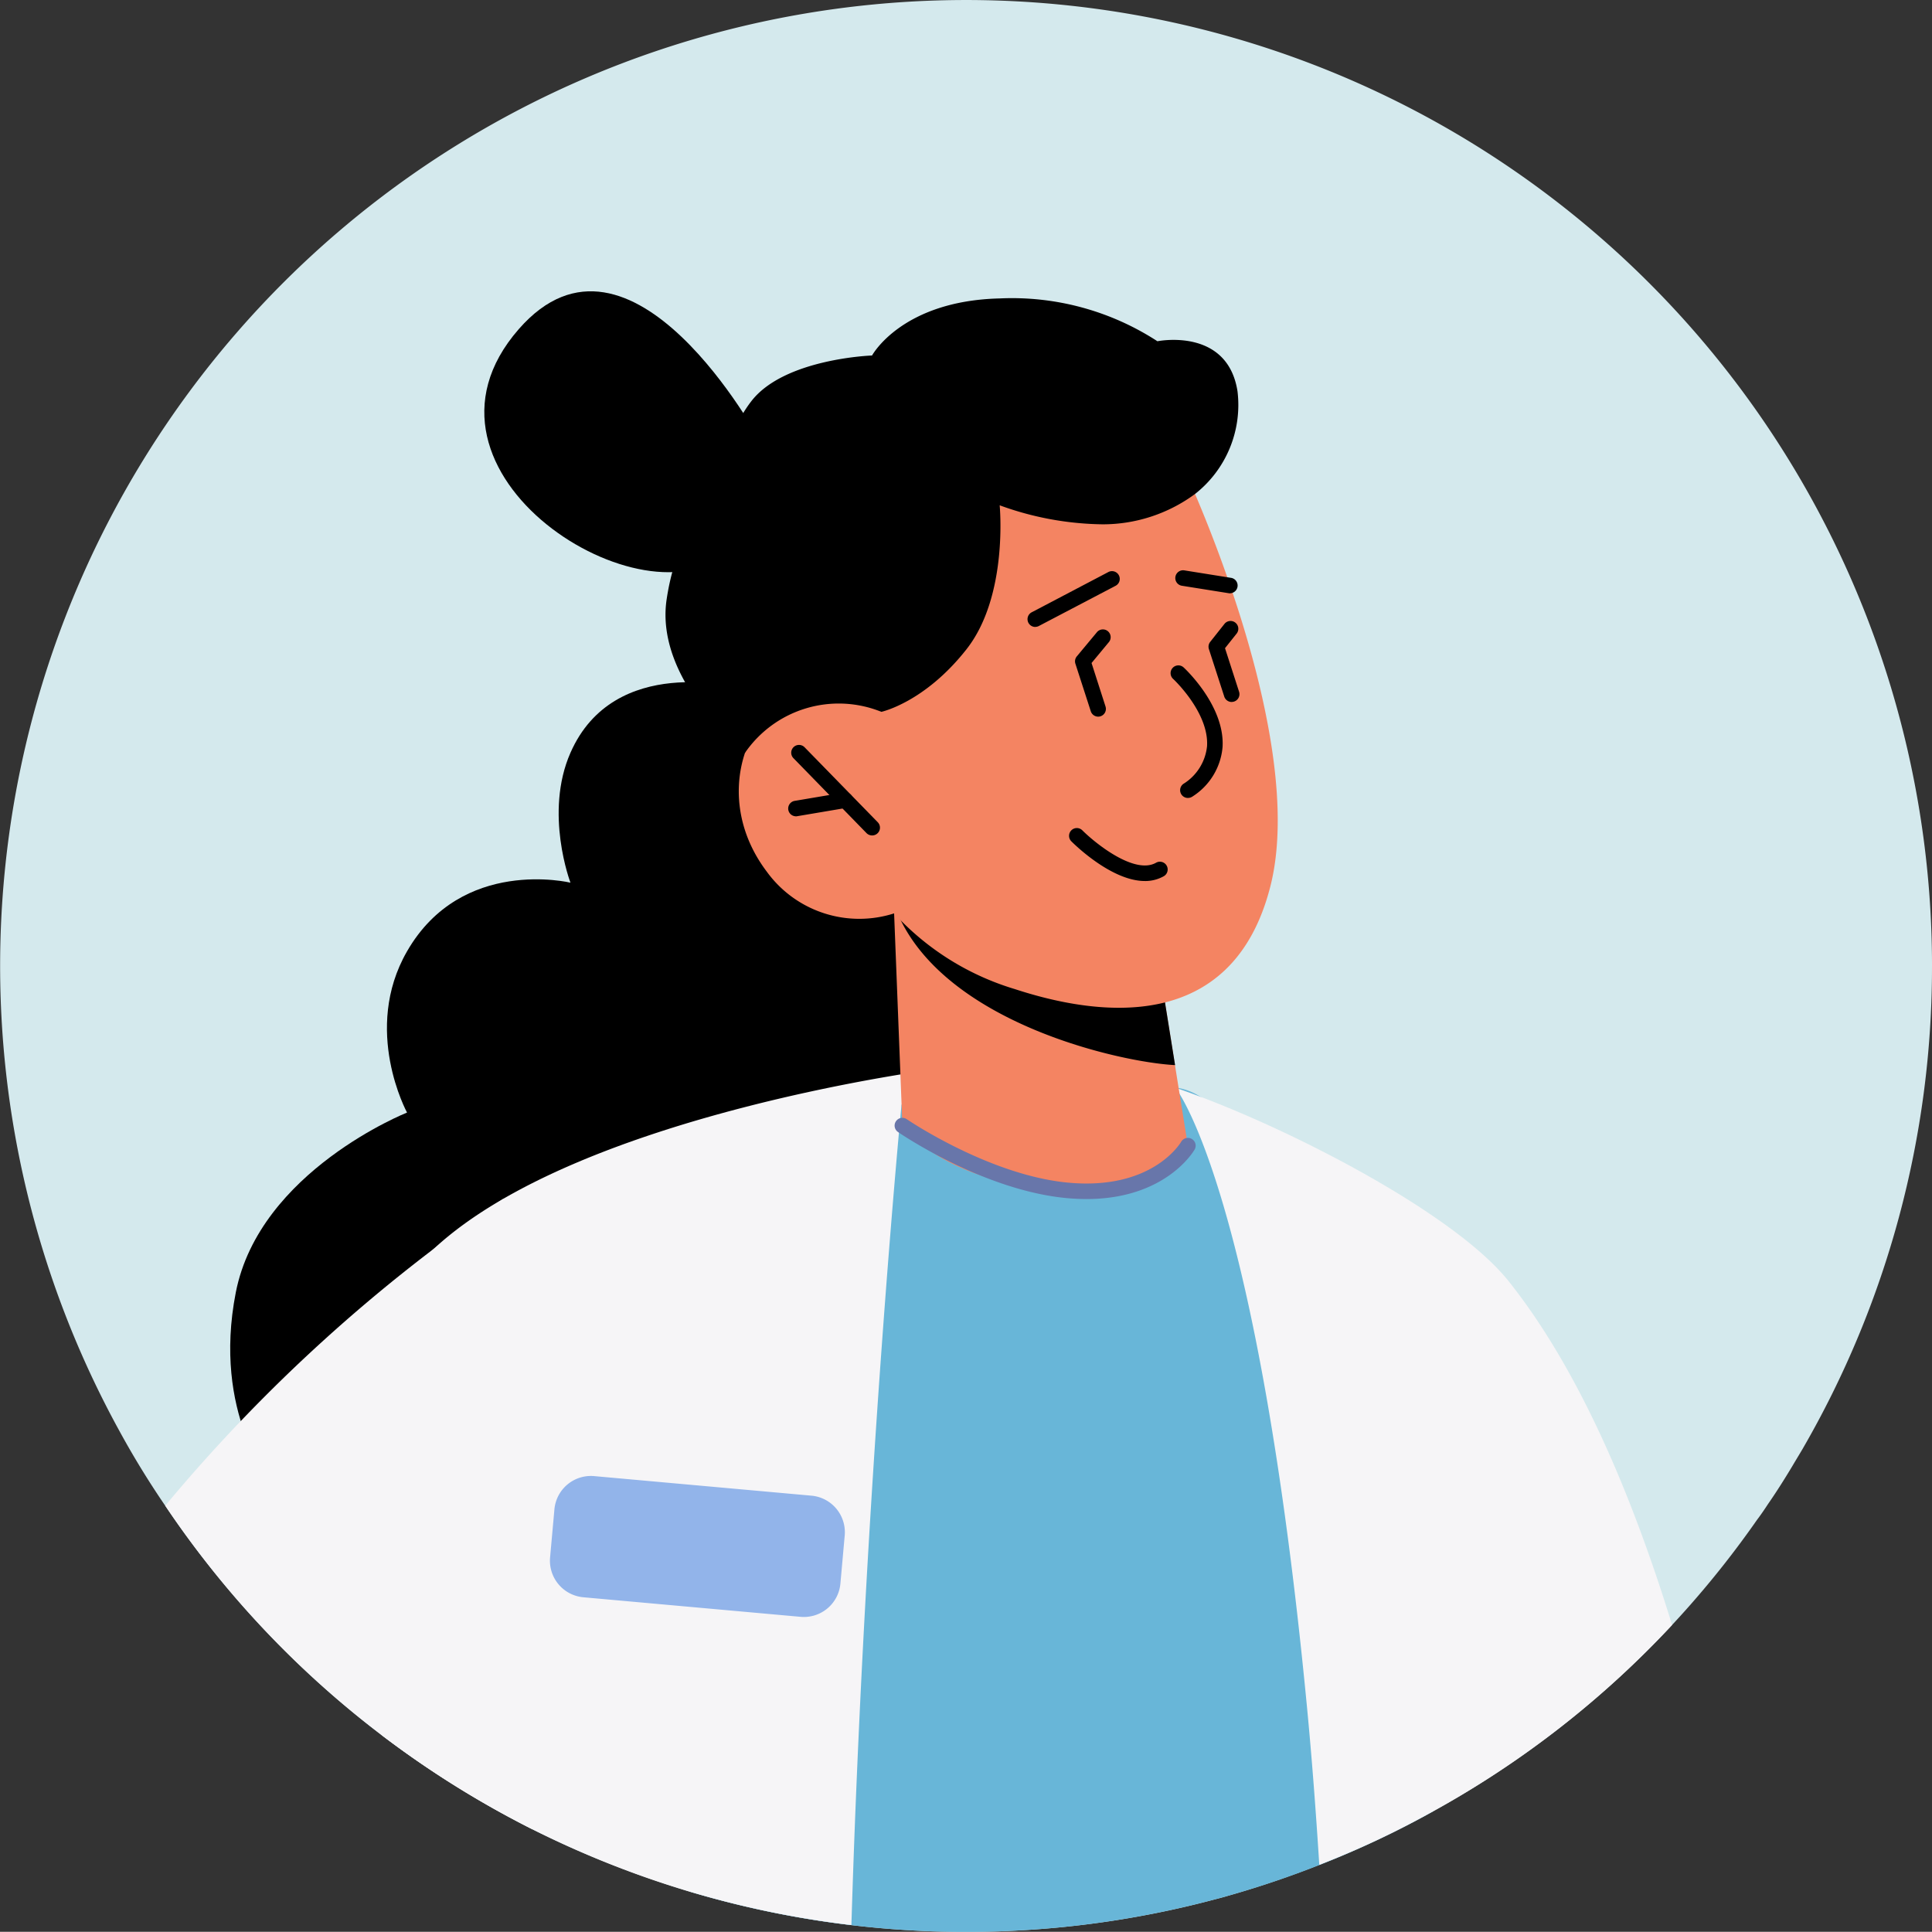
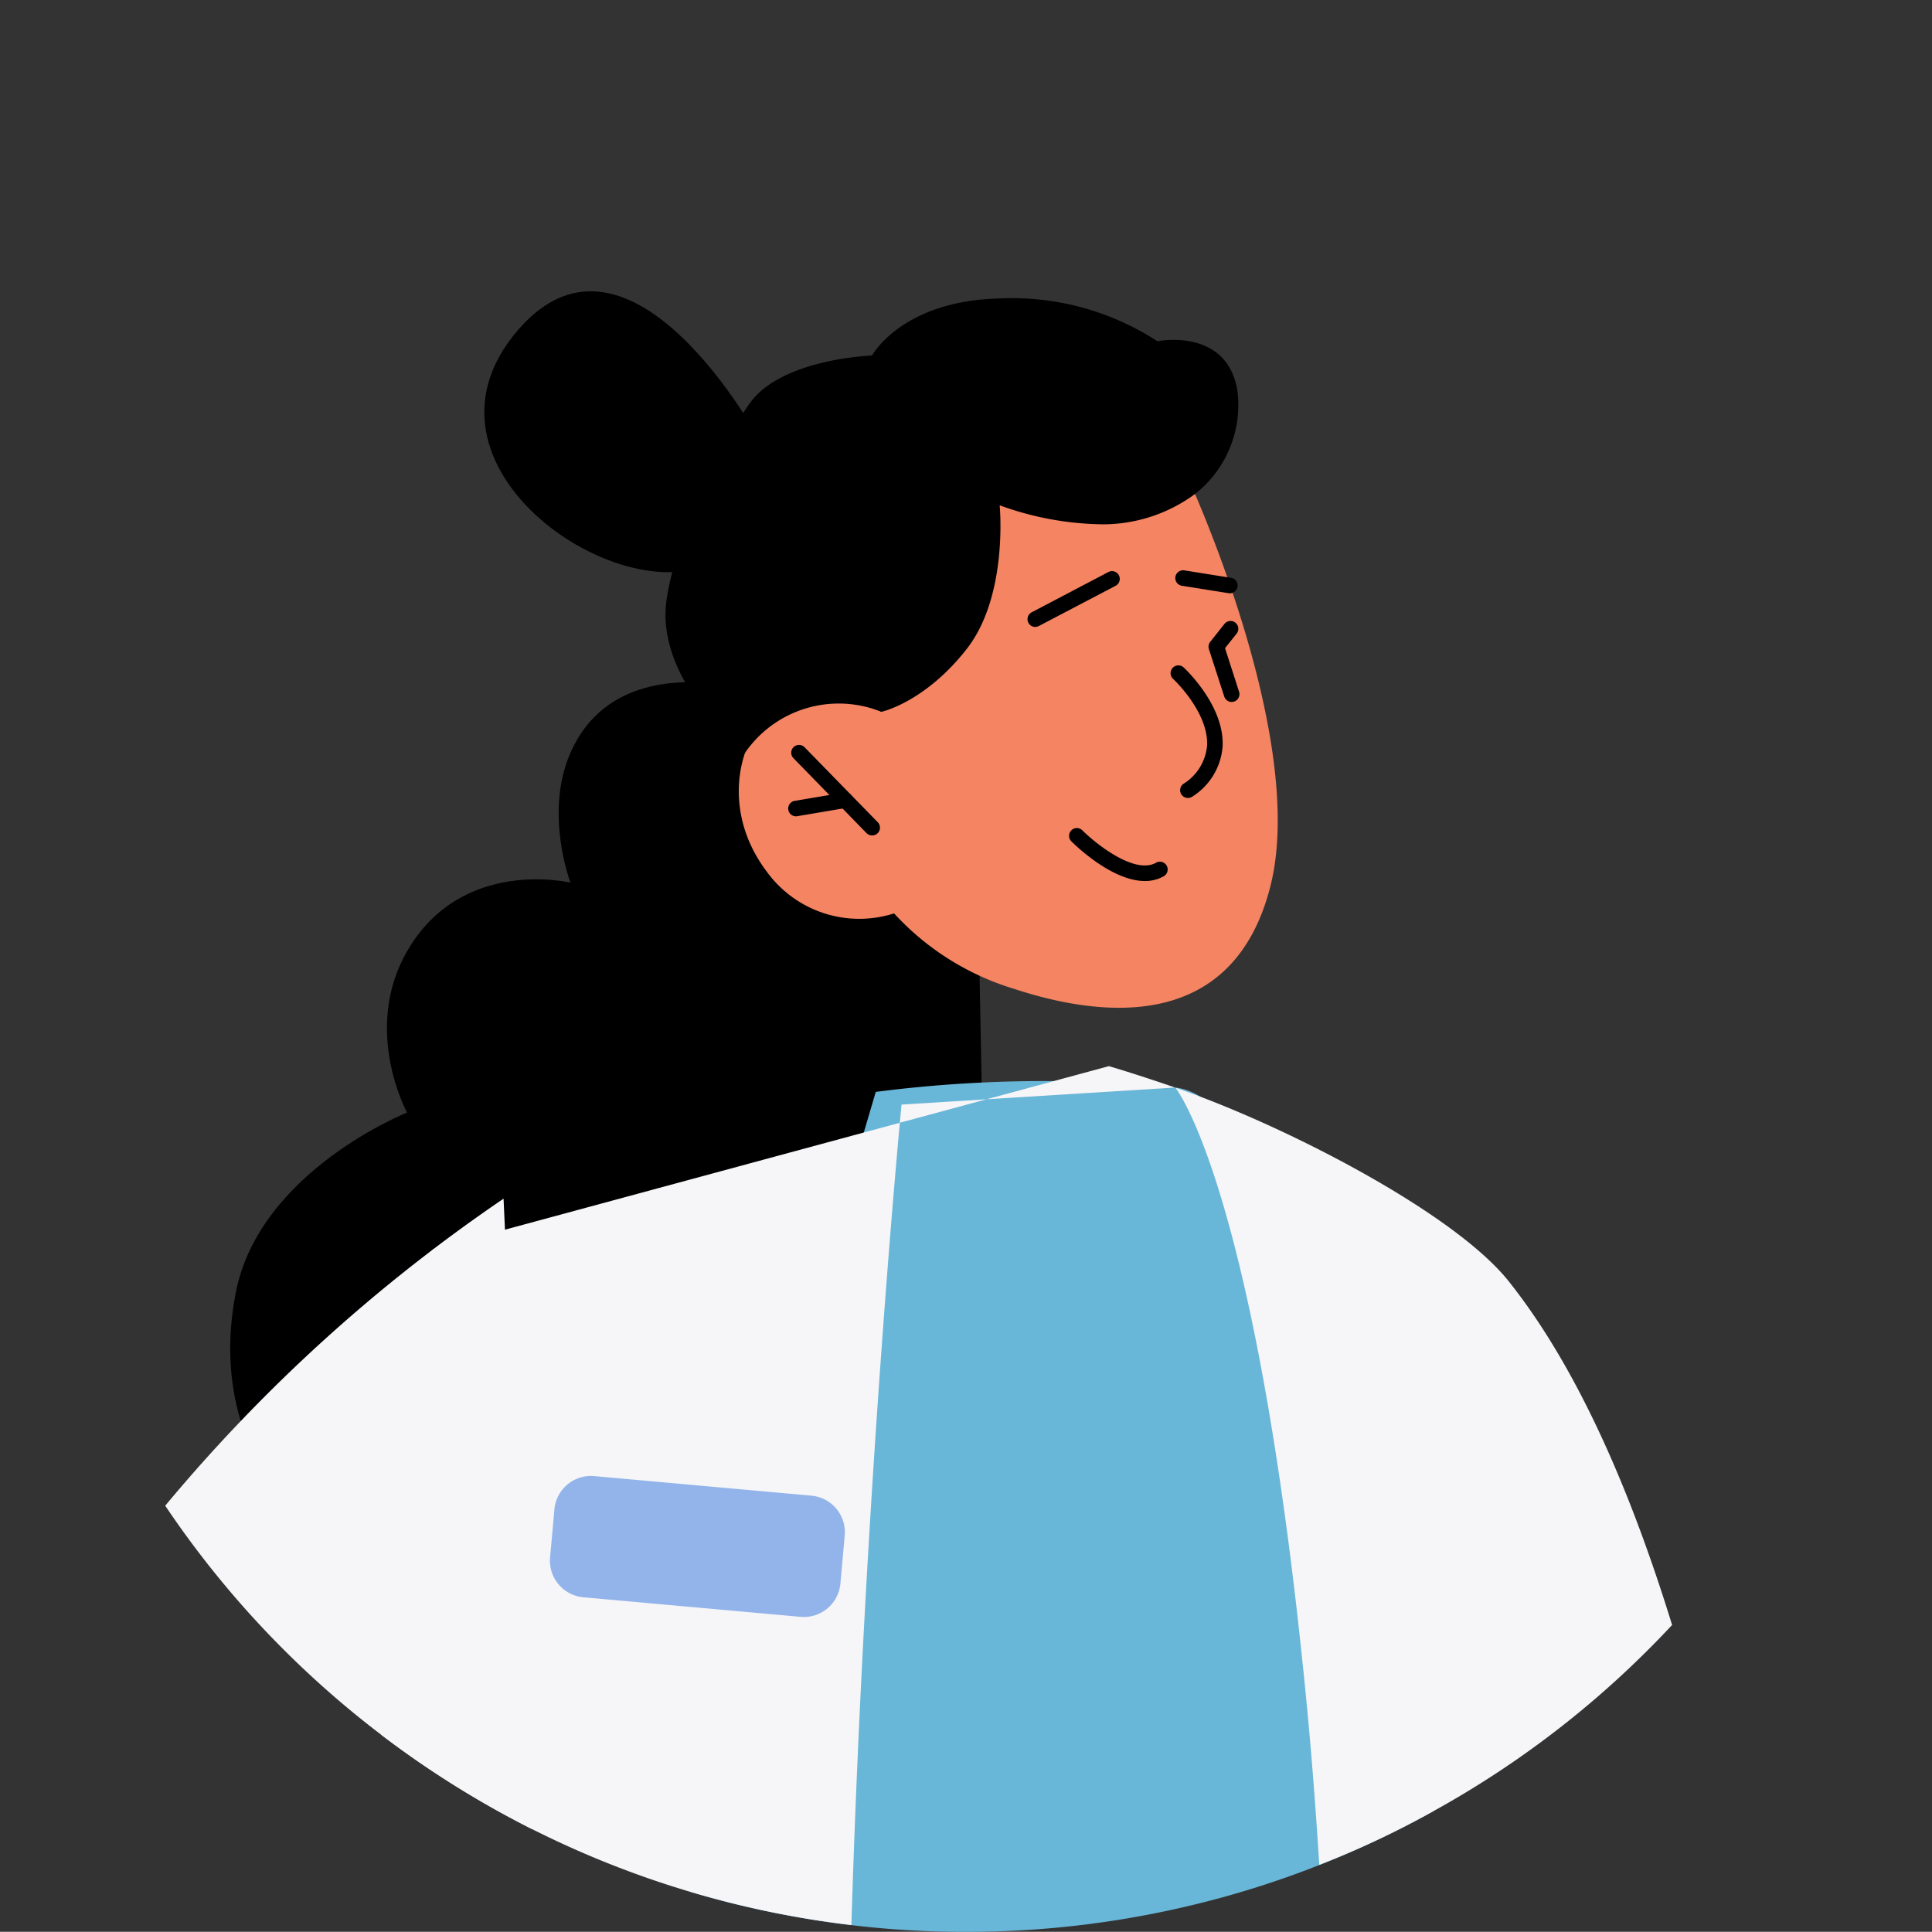
<svg xmlns="http://www.w3.org/2000/svg" id="グループ_23" data-name="グループ 23" width="138.268" height="138.254" viewBox="0 0 138.268 138.254">
  <rect x="0" y="0" width="138.268" height="138.254" fill="#333333" stroke="none" />
  <defs>
    <clipPath id="clip-path">
      <rect id="長方形_19" data-name="長方形 19" width="138.268" height="138.254" fill="none" />
    </clipPath>
  </defs>
  <g id="グループ_22" data-name="グループ 22" transform="translate(0 0)" clip-path="url(#clip-path)">
-     <path id="パス_35" data-name="パス 35" d="M138.268,69.127a68.764,68.764,0,0,1-9.3,34.634c-.227.383-.468.78-.695,1.163-.553.922-1.134,1.843-1.744,2.722-.241.369-.5.751-.78,1.12a68.7,68.7,0,0,1-23.194,20.869,64.562,64.562,0,0,1-8.138,3.828,68.966,68.966,0,0,1-6.578,2.226c-.326.1-.666.184-.992.269a68.852,68.852,0,0,1-17.721,2.3,68.784,68.784,0,0,1-19.706-2.864,70.266,70.266,0,0,1-11.327-4.48,69.563,69.563,0,0,1-10.817-6.762A68.757,68.757,0,0,1,11.824,107.76a62.123,62.123,0,0,1-3.275-5.345,69.13,69.13,0,1,1,129.72-33.288" transform="translate(0 0)" fill="#d4e9ed" />
    <path id="パス_36" data-name="パス 36" d="M48.015,34.862s-8.909-2.5-12.042,4.625c-1.9,4.315,0,9.3,0,9.3S28.189,46.9,24.277,53.7c-3.237,5.617,0,11.539,0,11.539S13.725,69.426,12.023,78.105s2.553,13.613,2.553,13.613l51.195-9.19-.749-39.046Z" transform="translate(4.854 14.384)" />
    <path id="パス_37" data-name="パス 37" d="M88.225,106.84a68.383,68.383,0,0,1-14.716,6.054c-.326.1-.666.184-.992.269a68.852,68.852,0,0,1-17.721,2.3,68.011,68.011,0,0,1-8.194-.482A68.511,68.511,0,0,1,35.09,112.6l-.78-9.669L48.345,55.349a94.3,94.3,0,0,1,21.421-.312c9.187.964,16.148,37.753,18.458,51.8" transform="translate(14.331 22.795)" fill="#68b6d8" />
-     <path id="パス_38" data-name="パス 38" d="M76.136,55.351,56.558,56.57s-2.637,27.347-3.587,58.721a68.791,68.791,0,0,1-33.656-13.624c-.709-16.814-.071-31.218,3.757-34.762C33.492,57.222,59.308,53.99,59.308,53.99L71.4,53.82s1.9.553,4.735,1.531" transform="translate(7.962 22.481)" fill="#f6f5f7" />
+     <path id="パス_38" data-name="パス 38" d="M76.136,55.351,56.558,56.57s-2.637,27.347-3.587,58.721a68.791,68.791,0,0,1-33.656-13.624c-.709-16.814-.071-31.218,3.757-34.762L71.4,53.82s1.9.553,4.735,1.531" transform="translate(7.962 22.481)" fill="#f6f5f7" />
    <path id="パス_39" data-name="パス 39" d="M94.882,93.358A68.723,68.723,0,0,1,77.77,106.7a64.565,64.565,0,0,1-8.138,3.828c-.241-3.785-.525-7.613-.893-11.427-3.473-36.052-9.059-43.736-9.4-44.19,7.471,2.538,19.876,8.846,23.86,13.865,4.849,6.1,8.662,14.787,11.682,24.583" transform="translate(24.786 22.936)" fill="#f6f5f7" />
-     <path id="パス_40" data-name="パス 40" d="M45.136,46.106,45.73,61.3s2.911,4.26,11.826,4.634c6.642.279,8.605-3.2,8.605-3.2L64.038,49.5,47.852,46.6Z" transform="translate(18.853 19.259)" fill="#f48462" />
-     <path id="パス_41" data-name="パス 41" d="M45.127,45.452a4.991,4.991,0,0,0,.5,1.449c3.7,7.456,15.783,10.146,19.62,10.341l-1.2-7.468Z" transform="translate(18.85 18.985)" />
    <path id="パス_42" data-name="パス 42" d="M69.35,25.54s8.717,18.738,5.988,29.444-12.46,9.26-18.307,7.341a19.193,19.193,0,0,1-8.621-5.411A8.178,8.178,0,0,1,39.3,53.927c-3.741-4.952-1.647-10.789,1.415-12.187s6.791.749,6.791.749l-3.011-5.434S55.959,8.807,69.35,25.54" transform="translate(15.577 8.455)" fill="#f48462" />
    <path id="パス_43" data-name="パス 43" d="M60.334,43.078a.556.556,0,0,1-.326-1.008,3.6,3.6,0,0,0,1.694-2.7c.146-2.407-2.4-4.79-2.43-4.815a.556.556,0,1,1,.756-.817c.121.112,2.962,2.77,2.784,5.7a4.663,4.663,0,0,1-2.153,3.537.554.554,0,0,1-.325.1" transform="translate(24.683 14.03)" />
    <path id="パス_44" data-name="パス 44" d="M45.731,44.082a.559.559,0,0,1-.4-.167L40.1,38.55a.556.556,0,1,1,.8-.777l5.236,5.365a.556.556,0,0,1-.4.944" transform="translate(16.683 15.708)" />
    <path id="パス_45" data-name="パス 45" d="M40.33,41.712a.556.556,0,0,1-.092-1.1l3.549-.6a.548.548,0,0,1,.641.455.556.556,0,0,1-.455.641l-3.549.6a.53.53,0,0,1-.094.007" transform="translate(16.614 16.708)" />
    <path id="パス_46" data-name="パス 46" d="M63.257,30.439a.459.459,0,0,1-.088-.007L59.8,29.895a.556.556,0,1,1,.176-1.1l3.371.539a.556.556,0,0,1-.088,1.1" transform="translate(24.782 12.025)" />
    <path id="パス_47" data-name="パス 47" d="M52.427,32.823a.556.556,0,0,1-.259-1.048L57.644,28.9a.556.556,0,1,1,.515.985l-5.475,2.869a.538.538,0,0,1-.257.064" transform="translate(21.666 12.046)" />
    <path id="パス_48" data-name="パス 48" d="M62.663,37.15a.559.559,0,0,1-.53-.387l-1.1-3.4a.558.558,0,0,1,.095-.516l1.031-1.3a.557.557,0,0,1,.872.692L62.187,33.3l1.007,3.12a.557.557,0,0,1-.36.7.54.54,0,0,1-.17.027" transform="translate(25.484 13.089)" />
-     <path id="パス_49" data-name="パス 49" d="M55.925,38.013a.558.558,0,0,1-.53-.387l-1.1-3.4a.555.555,0,0,1,.1-.527l1.426-1.713a.556.556,0,1,1,.853.712L55.45,34.174l1,3.112a.555.555,0,0,1-.529.727" transform="translate(22.669 13.276)" />
    <path id="パス_50" data-name="パス 50" d="M59.389,45.591c-2.326,0-4.917-2.5-5.258-2.84a.556.556,0,0,1,.785-.788c.947.941,3.741,3.193,5.281,2.317a.556.556,0,0,1,.549.967,2.711,2.711,0,0,1-1.357.345" transform="translate(22.543 17.461)" />
    <path id="パス_51" data-name="パス 51" d="M34.61,105.635a69.564,69.564,0,0,1-10.817-6.762A68.757,68.757,0,0,1,8.34,82.484,117.316,117.316,0,0,1,32.554,60.51Z" transform="translate(3.484 25.275)" fill="#f6f5f7" />
-     <path id="パス_52" data-name="パス 52" d="M58.888,62.241c-.442,0-.906-.021-1.394-.065-5.939-.547-11.843-4.562-12.092-4.732a.556.556,0,1,1,.631-.916c.058.04,5.917,4.021,11.563,4.541,5.966.55,7.99-2.787,8.074-2.929a.556.556,0,0,1,.963.556c-.089.155-2.1,3.546-7.745,3.546" transform="translate(18.864 23.571)" fill="#6876aa" />
    <path id="パス_53" data-name="パス 53" d="M49.045,44.653s3.1-.665,6.1-4.49,2.365-10.291,2.365-10.291a22.183,22.183,0,0,0,7.378,1.361,11.128,11.128,0,0,0,6.6-2.169A8.1,8.1,0,0,0,74.529,21.7C73.8,17.108,68.8,18.131,68.8,18.131a19.1,19.1,0,0,0-11.293-3.064c-7.019.17-9.131,4.084-9.131,4.084s-6.262.214-8.627,3.255-2.365,7.45-2.365,7.45-2.817.853-3.706,6.731,5.61,10.993,5.61,10.993a8.141,8.141,0,0,1,9.752-2.928" transform="translate(14.034 6.291)" />
    <path id="パス_54" data-name="パス 54" d="M44.182,25.407s-9.228-17.187-17.263-8c-9.075,10.376,9.36,21.611,14.975,15.824s2.288-7.827,2.288-7.827" transform="translate(10.212 6.143)" />
    <path id="パス_55" data-name="パス 55" d="M45.7,84.589l-15.547-1.4a2.627,2.627,0,0,1-2.38-2.85l.31-3.441a2.625,2.625,0,0,1,2.85-2.38l15.547,1.4a2.626,2.626,0,0,1,2.379,2.85l-.309,3.442a2.624,2.624,0,0,1-2.85,2.379" transform="translate(11.595 31.123)" fill="#92b4ea" />
  </g>
</svg>